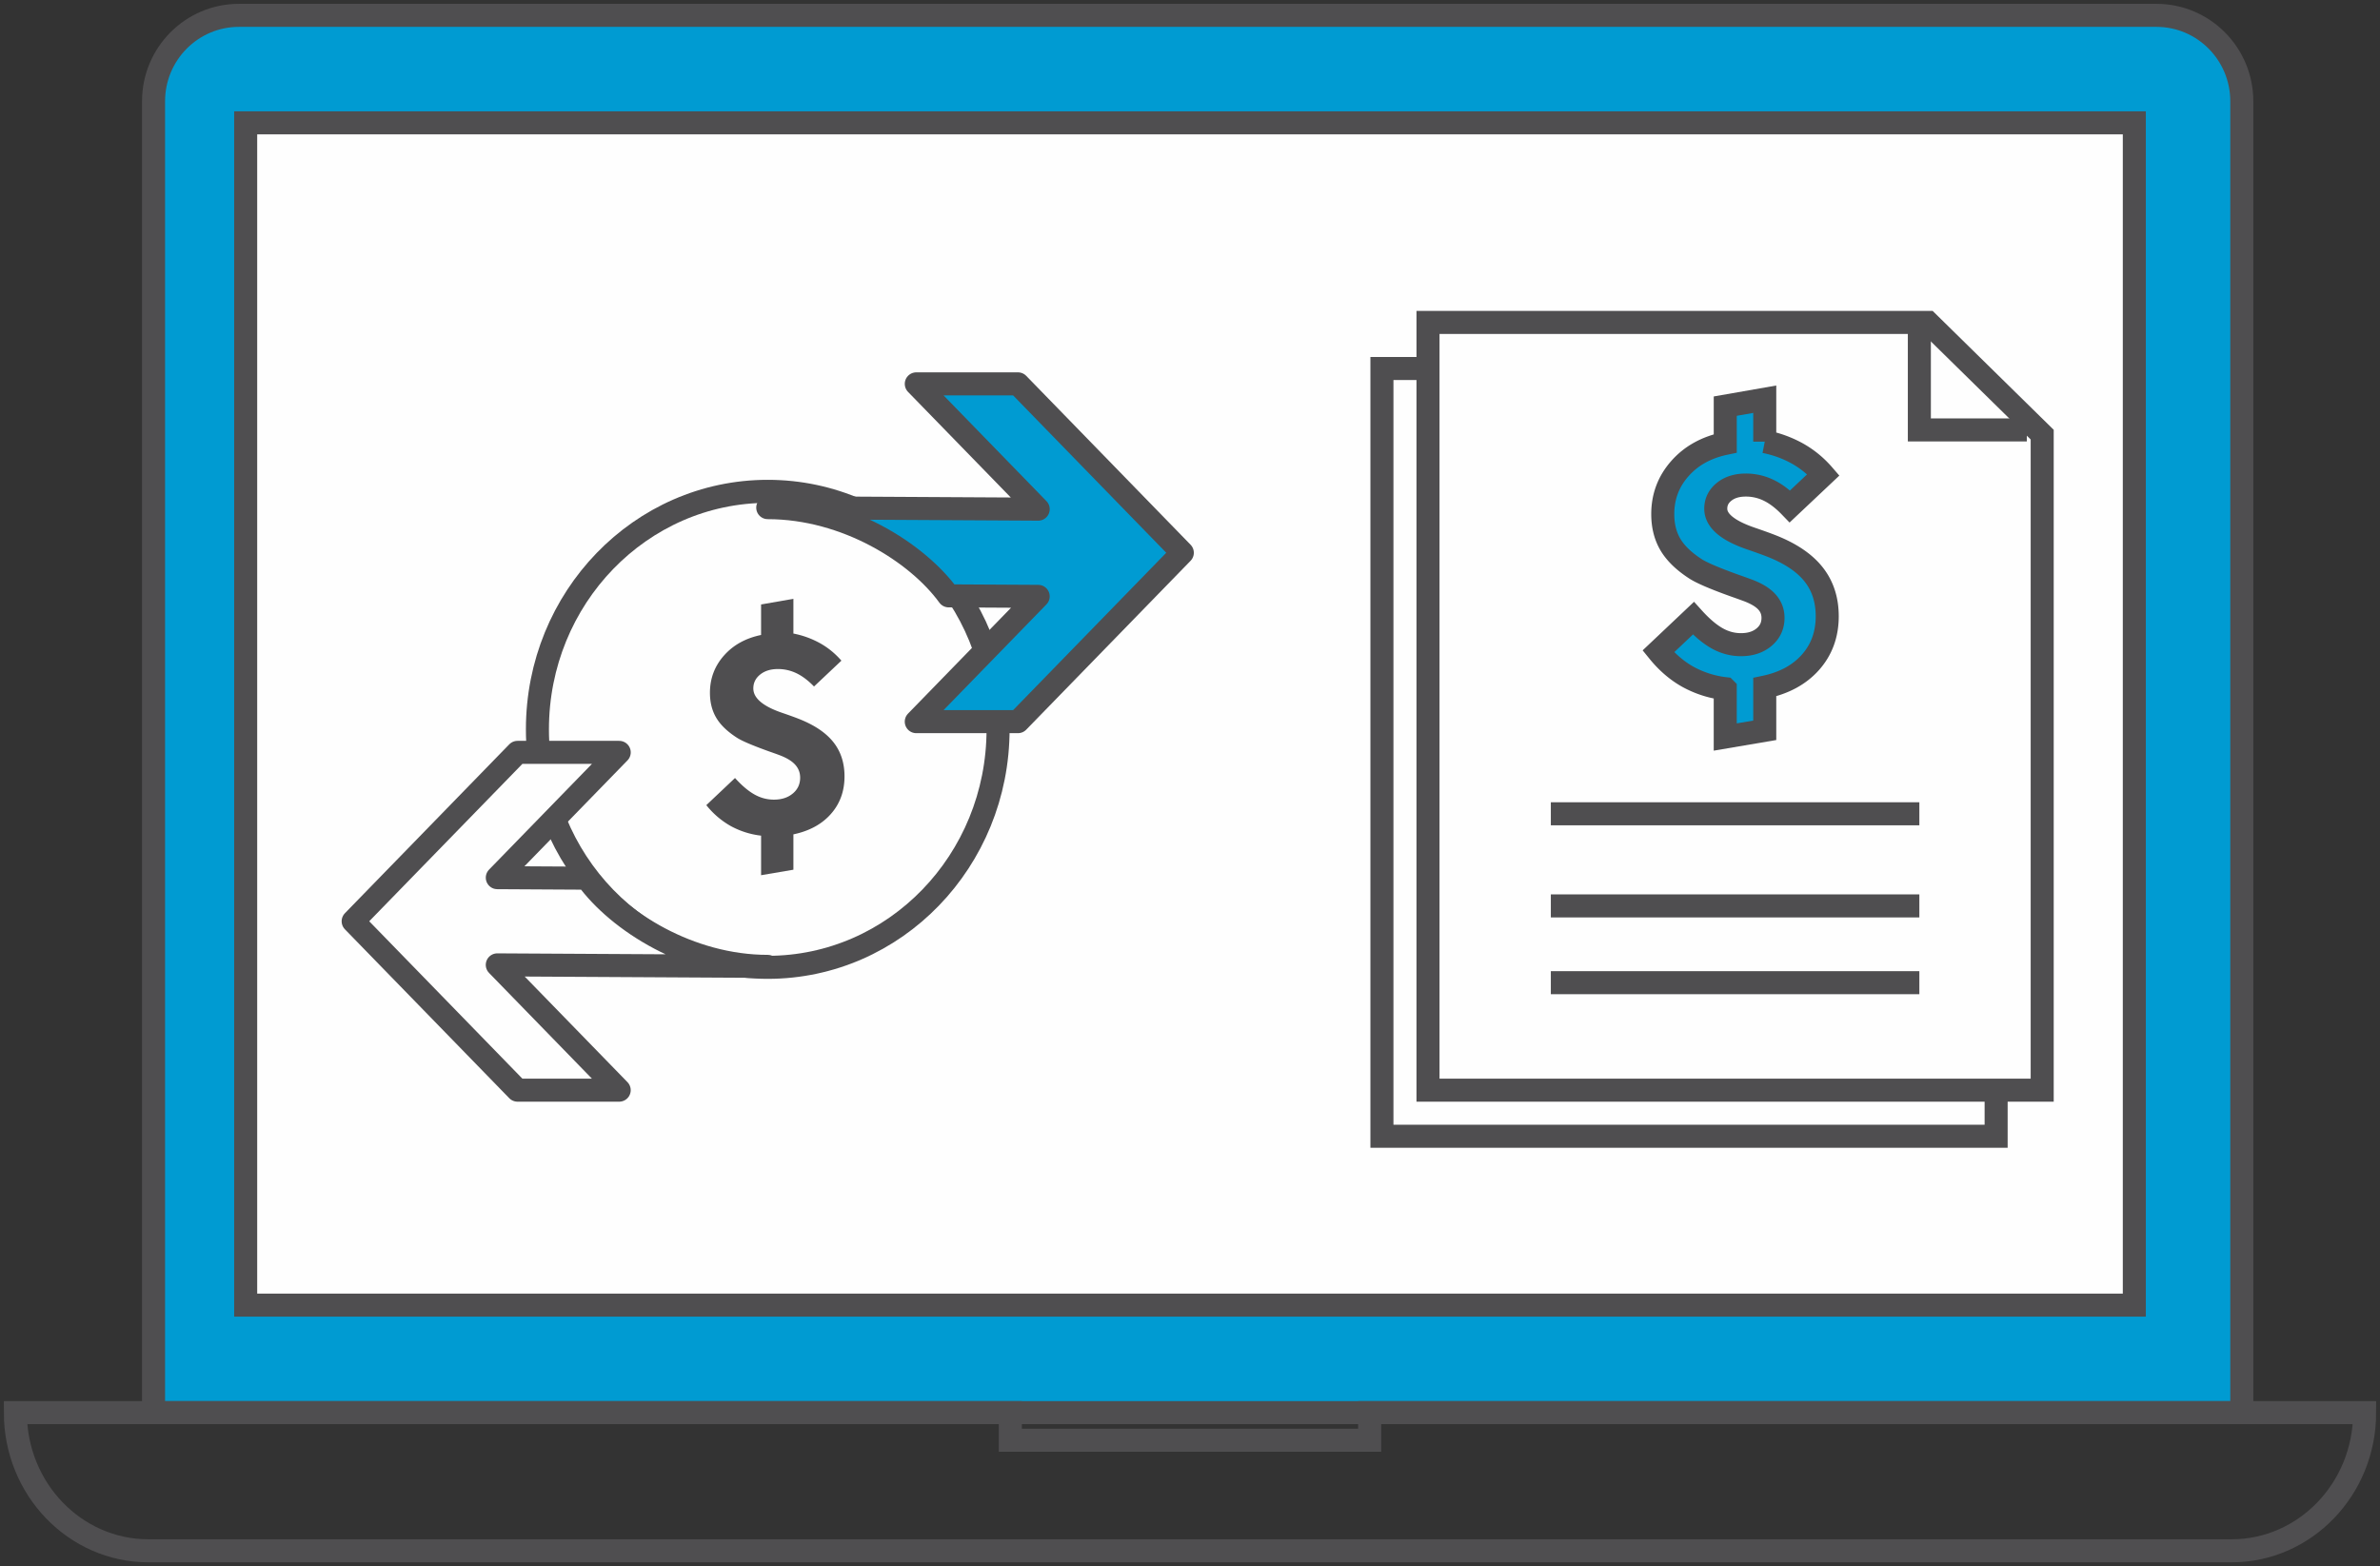
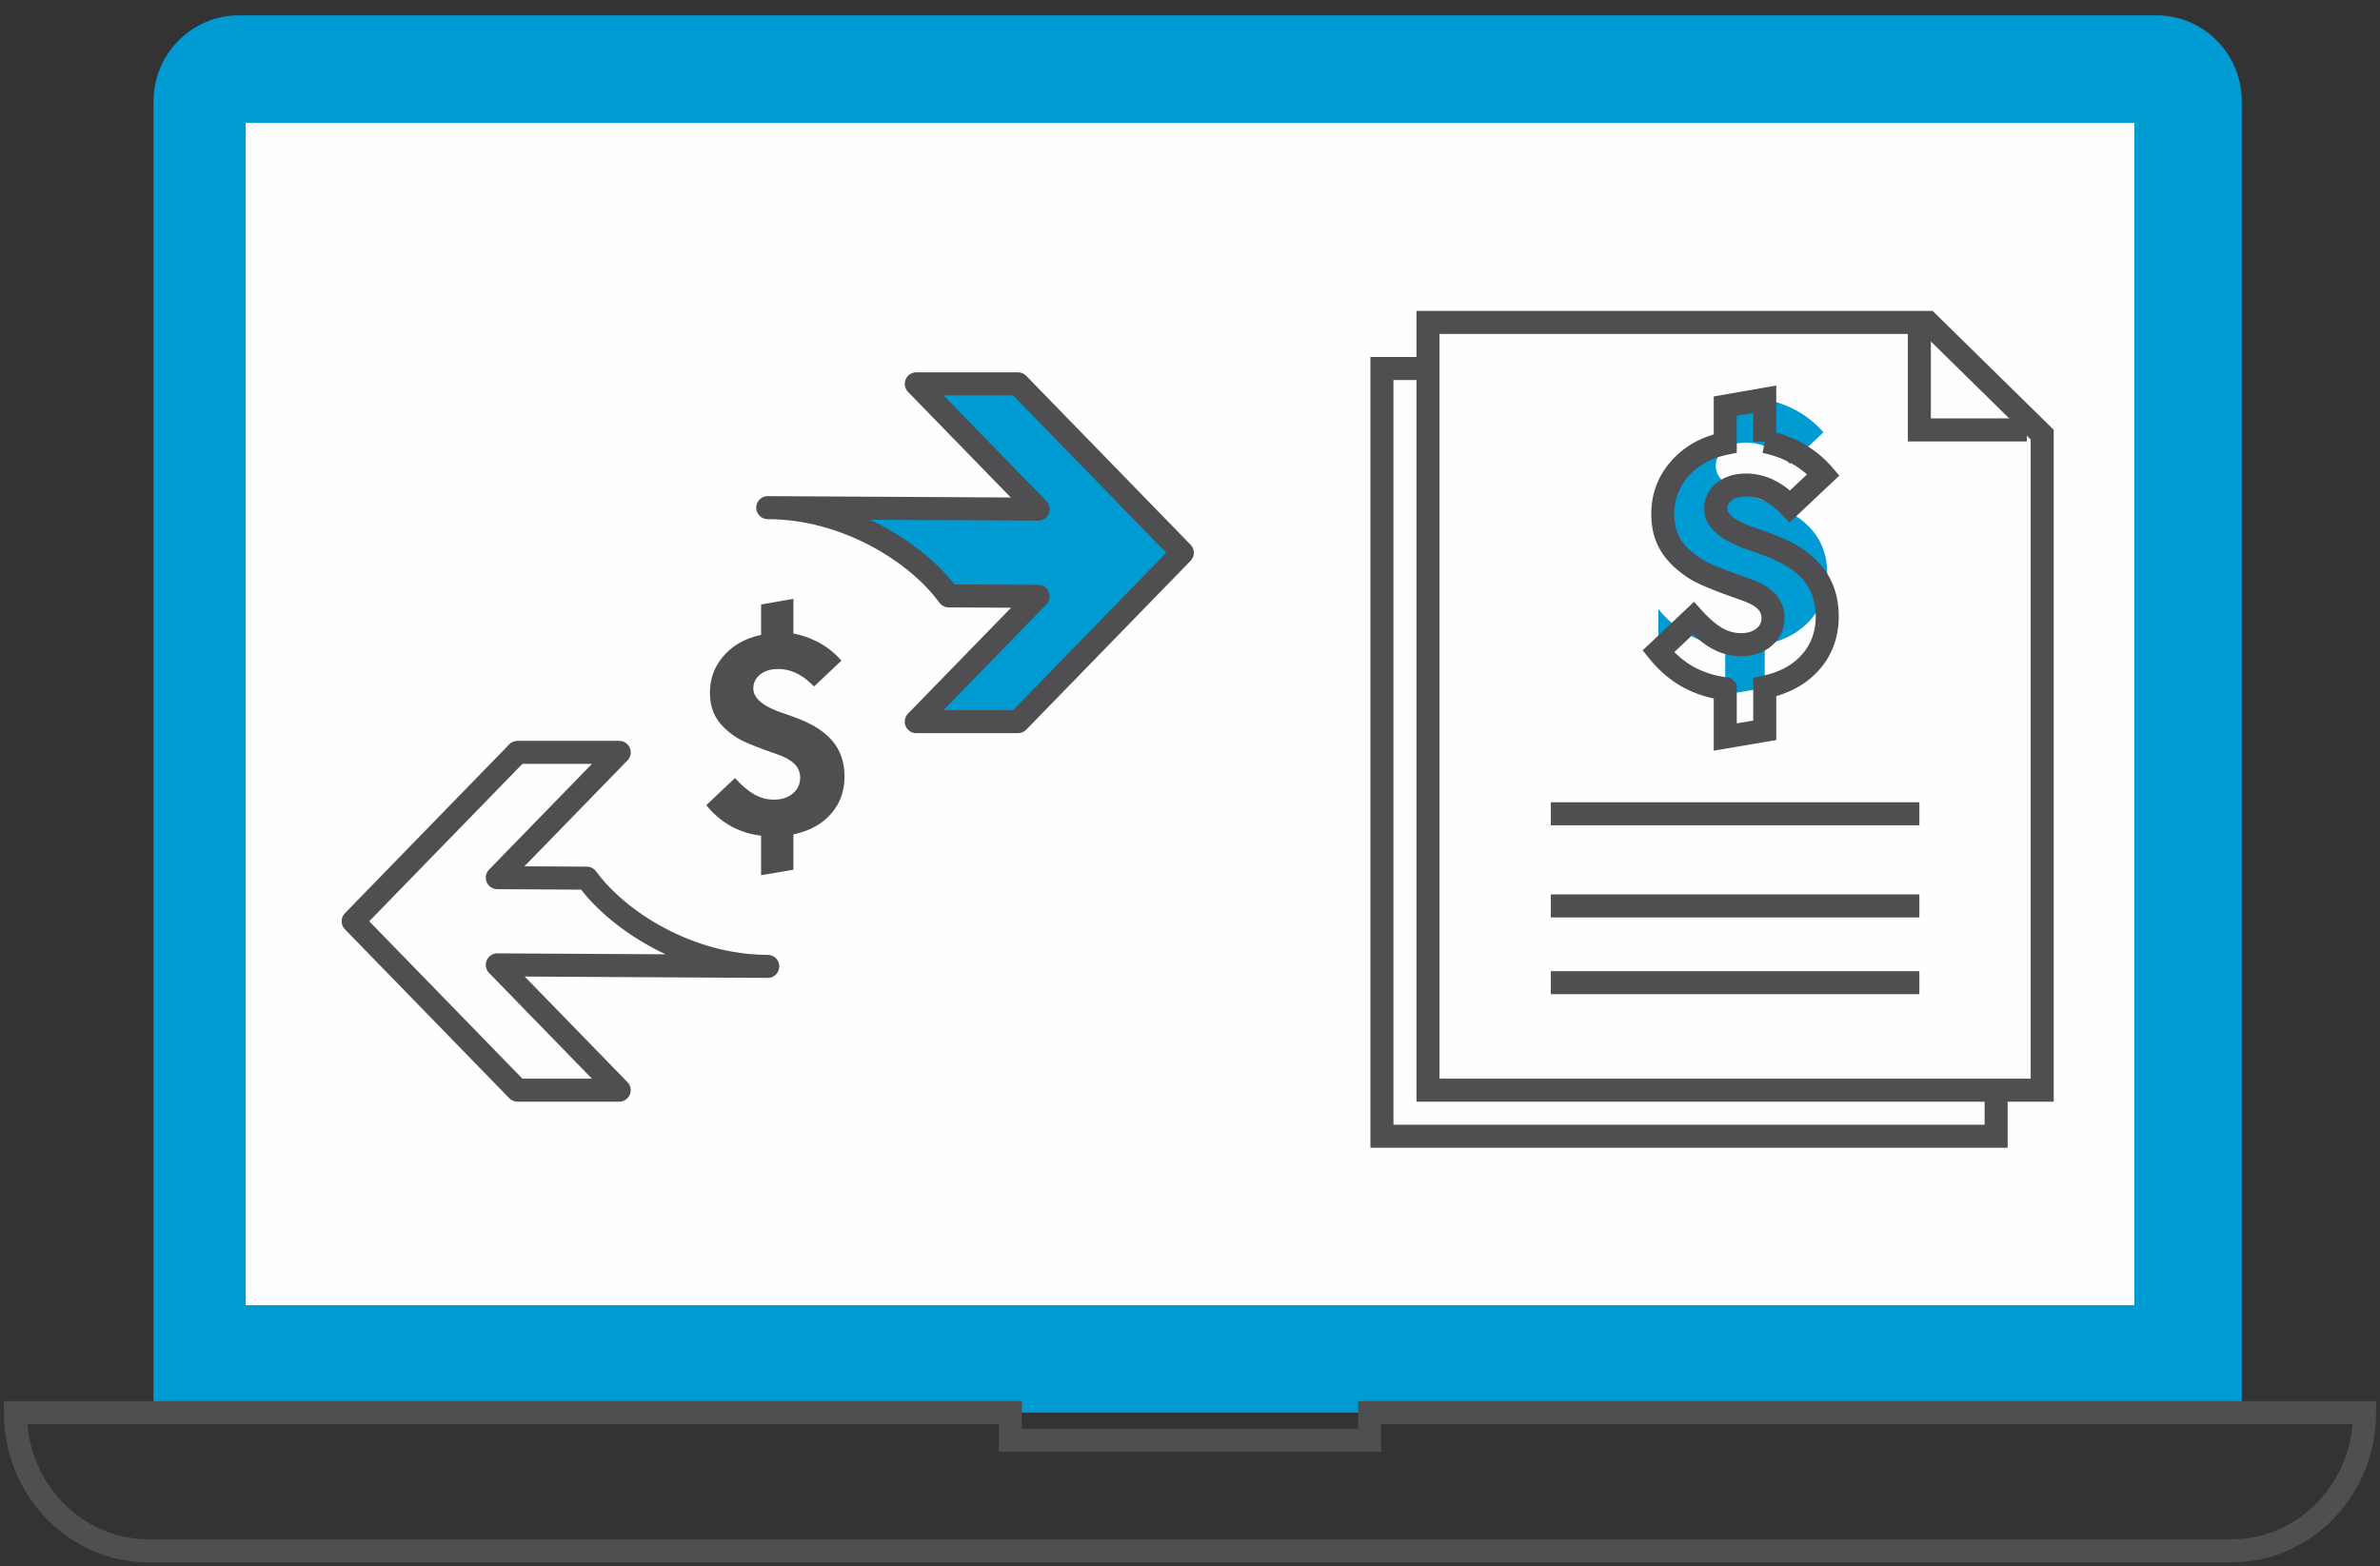
<svg xmlns="http://www.w3.org/2000/svg" width="155" height="102" viewBox="0 0 155 102">
  <rect x="0" y="0" width="155" height="102" fill="#333333" stroke="none" />
  <g fill="none" fill-rule="evenodd">
    <path fill="#009BD2" d="M146 92H10V6.597C10 3.506 12.49 1 15.56 1h124.88c3.07 0 5.56 2.506 5.56 5.597V92z" />
-     <path stroke="#4F4E50" stroke-linecap="round" stroke-linejoin="round" stroke-width="1.5" d="M146 92H10V6.597C10 3.506 12.49 1 15.56 1h124.88c3.07 0 5.56 2.506 5.56 5.597V92z" />
    <path fill="#FEFEFE" d="M16 85h123V8H16z" />
-     <path stroke="#4F4E50" stroke-width="1.5" d="M16 85h123V8H16z" />
-     <path fill="#FEFEFE" d="M130 74H90V24h33.33l6.67 6.552z" />
    <path stroke="#4F4E50" stroke-width="1.5" d="M130 74H90V24h33.33l6.67 6.552z" />
    <path fill="#FEFEFE" d="M133 71H93V21h32.56l7.44 7.307z" />
    <path stroke="#4F4E50" stroke-width="1.5" d="M133 71H93V21h32.56l7.44 7.307z" />
    <path stroke="#4F4E50" stroke-width="1.5" d="M125 21v7h7M101 53h24M101 64h24M101 59h24" />
-     <path fill="#009BD2" d="M108 42.423l2.284-2.159c.542.6 1.06 1.037 1.549 1.31.49.275 1.007.412 1.549.412.613 0 1.114-.162 1.503-.488.389-.326.584-.745.584-1.26 0-.402-.136-.751-.407-1.046-.271-.296-.7-.551-1.286-.765a49.226 49.226 0 0 0-.788-.283c-1.339-.48-2.205-.853-2.599-1.118-.735-.48-1.269-1-1.602-1.561-.331-.561-.498-1.223-.498-1.985 0-1.131.37-2.116 1.11-2.956.738-.84 1.726-1.388 2.96-1.646V26.45l2.572-.45v2.764a7.252 7.252 0 0 1 2.146.783c.634.36 1.192.818 1.674 1.375l-2.18 2.056c-.454-.47-.916-.82-1.384-1.047a3.372 3.372 0 0 0-1.49-.34c-.578 0-1.048.145-1.41.436-.364.291-.546.66-.546 1.106 0 .77.762 1.418 2.285 1.94.55.188.979.343 1.286.462 1.26.488 2.19 1.107 2.789 1.858.599.75.899 1.663.899 2.743 0 1.173-.361 2.17-1.083 2.988-.722.818-1.718 1.36-2.986 1.626v2.813l-2.573.437v-3.148a6.61 6.61 0 0 1-2.416-.765c-.717-.398-1.364-.952-1.942-1.664" />
+     <path fill="#009BD2" d="M108 42.423l2.284-2.159c.542.6 1.06 1.037 1.549 1.31.49.275 1.007.412 1.549.412.613 0 1.114-.162 1.503-.488.389-.326.584-.745.584-1.26 0-.402-.136-.751-.407-1.046-.271-.296-.7-.551-1.286-.765a49.226 49.226 0 0 0-.788-.283c-1.339-.48-2.205-.853-2.599-1.118-.735-.48-1.269-1-1.602-1.561-.331-.561-.498-1.223-.498-1.985 0-1.131.37-2.116 1.11-2.956.738-.84 1.726-1.388 2.96-1.646V26.45l2.572-.45a7.252 7.252 0 0 1 2.146.783c.634.36 1.192.818 1.674 1.375l-2.18 2.056c-.454-.47-.916-.82-1.384-1.047a3.372 3.372 0 0 0-1.49-.34c-.578 0-1.048.145-1.41.436-.364.291-.546.66-.546 1.106 0 .77.762 1.418 2.285 1.94.55.188.979.343 1.286.462 1.26.488 2.19 1.107 2.789 1.858.599.75.899 1.663.899 2.743 0 1.173-.361 2.17-1.083 2.988-.722.818-1.718 1.36-2.986 1.626v2.813l-2.573.437v-3.148a6.61 6.61 0 0 1-2.416-.765c-.717-.398-1.364-.952-1.942-1.664" />
    <path stroke="#4F4E50" stroke-width="1.5" d="M108 42.423l2.284-2.159c.542.6 1.06 1.037 1.549 1.31.49.275 1.007.412 1.549.412.613 0 1.114-.162 1.503-.488.389-.326.584-.745.584-1.26 0-.402-.136-.751-.407-1.046-.271-.296-.7-.551-1.286-.765a49.226 49.226 0 0 0-.788-.283c-1.339-.48-2.205-.853-2.599-1.118-.735-.48-1.269-1-1.602-1.561-.331-.561-.498-1.223-.498-1.985 0-1.131.37-2.116 1.11-2.956.738-.84 1.726-1.388 2.96-1.646V26.45l2.572-.45v2.764a7.252 7.252 0 0 1 2.146.783c.634.36 1.192.818 1.674 1.375l-2.18 2.056c-.454-.47-.916-.82-1.384-1.047a3.372 3.372 0 0 0-1.49-.34c-.578 0-1.048.145-1.41.436-.364.291-.546.66-.546 1.106 0 .77.762 1.418 2.285 1.94.55.188.979.343 1.286.462 1.26.488 2.19 1.107 2.789 1.858.599.75.899 1.663.899 2.743 0 1.173-.361 2.17-1.083 2.988-.722.818-1.718 1.36-2.986 1.626v2.813l-2.573.437v-3.148a6.61 6.61 0 0 1-2.416-.765c-.717-.398-1.364-.952-1.942-1.664z" />
    <path fill="#FEFEFE" d="M65 47.5C65 38.94 58.284 32 50 32c-8.284 0-15 6.94-15 15.5C35 56.06 41.716 63 50 63c8.284 0 15-6.94 15-15.5" />
-     <path stroke="#4F4E50" stroke-linecap="round" stroke-linejoin="round" stroke-width="1.5" d="M65 47.5C65 38.94 58.284 32 50 32c-8.284 0-15 6.94-15 15.5C35 56.06 41.716 63 50 63c8.284 0 15-6.94 15-15.5z" />
    <path fill="#4F4E50" d="M46 52.437l1.869-1.767c.443.491.866.848 1.267 1.073.401.225.824.336 1.267.336.502 0 .912-.133 1.23-.4.319-.265.478-.609.478-1.03 0-.33-.11-.614-.333-.856-.222-.242-.572-.45-1.053-.626-.15-.057-.364-.133-.644-.231-1.095-.393-1.804-.697-2.126-.915-.601-.392-1.04-.818-1.31-1.277-.272-.46-.409-1-.409-1.625 0-.925.303-1.731.908-2.418s1.412-1.136 2.422-1.346v-1.987L51.671 39v2.261a5.929 5.929 0 0 1 1.756.641c.519.294.975.67 1.37 1.125l-1.784 1.683c-.372-.386-.75-.672-1.132-.858a2.765 2.765 0 0 0-1.22-.279c-.472 0-.857.12-1.154.358-.297.238-.446.54-.446.905 0 .63.623 1.16 1.87 1.587.45.154.8.28 1.052.379 1.03.4 1.79.905 2.282 1.519.49.613.735 1.36.735 2.244 0 .961-.295 1.776-.886 2.445-.59.67-1.405 1.112-2.443 1.33v2.302L49.566 57v-2.576a5.402 5.402 0 0 1-1.976-.626A5.466 5.466 0 0 1 46 52.437" />
-     <path fill="#FEFEFE" d="M32.386 62.84L50 62.938c-5.112 0-9.743-2.937-11.783-5.745l-5.83-.033 7.94-8.16h-6.623L23 60l10.704 11h6.622l-7.94-8.16z" />
    <path stroke="#4F4E50" stroke-linecap="round" stroke-linejoin="round" stroke-width="1.5" d="M32.386 62.84L50 62.938c-5.112 0-9.743-2.937-11.783-5.745l-5.83-.033 7.94-8.16h-6.623L23 60l10.704 11h6.622l-7.94-8.16z" />
    <path fill="#009BD2" d="M67.614 33.16L50 33.062c5.112 0 9.743 2.937 11.783 5.745l5.83.033-7.94 8.16h6.623L77 36 66.296 25h-6.622l7.94 8.16z" />
    <path stroke="#4F4E50" stroke-linecap="round" stroke-linejoin="round" stroke-width="1.5" d="M67.614 33.16L50 33.062c5.112 0 9.743 2.937 11.783 5.745l5.83.033-7.94 8.16h6.623L77 36 66.296 25h-6.622l7.94 8.16z" />
    <path stroke="#4F4E50" stroke-width="1.5" d="M1 92c0 4.97 3.88 9 8.667 9h135.666c4.787 0 8.667-4.03 8.667-9H89.2v1.8H65.8V92H1z" />
  </g>
</svg>